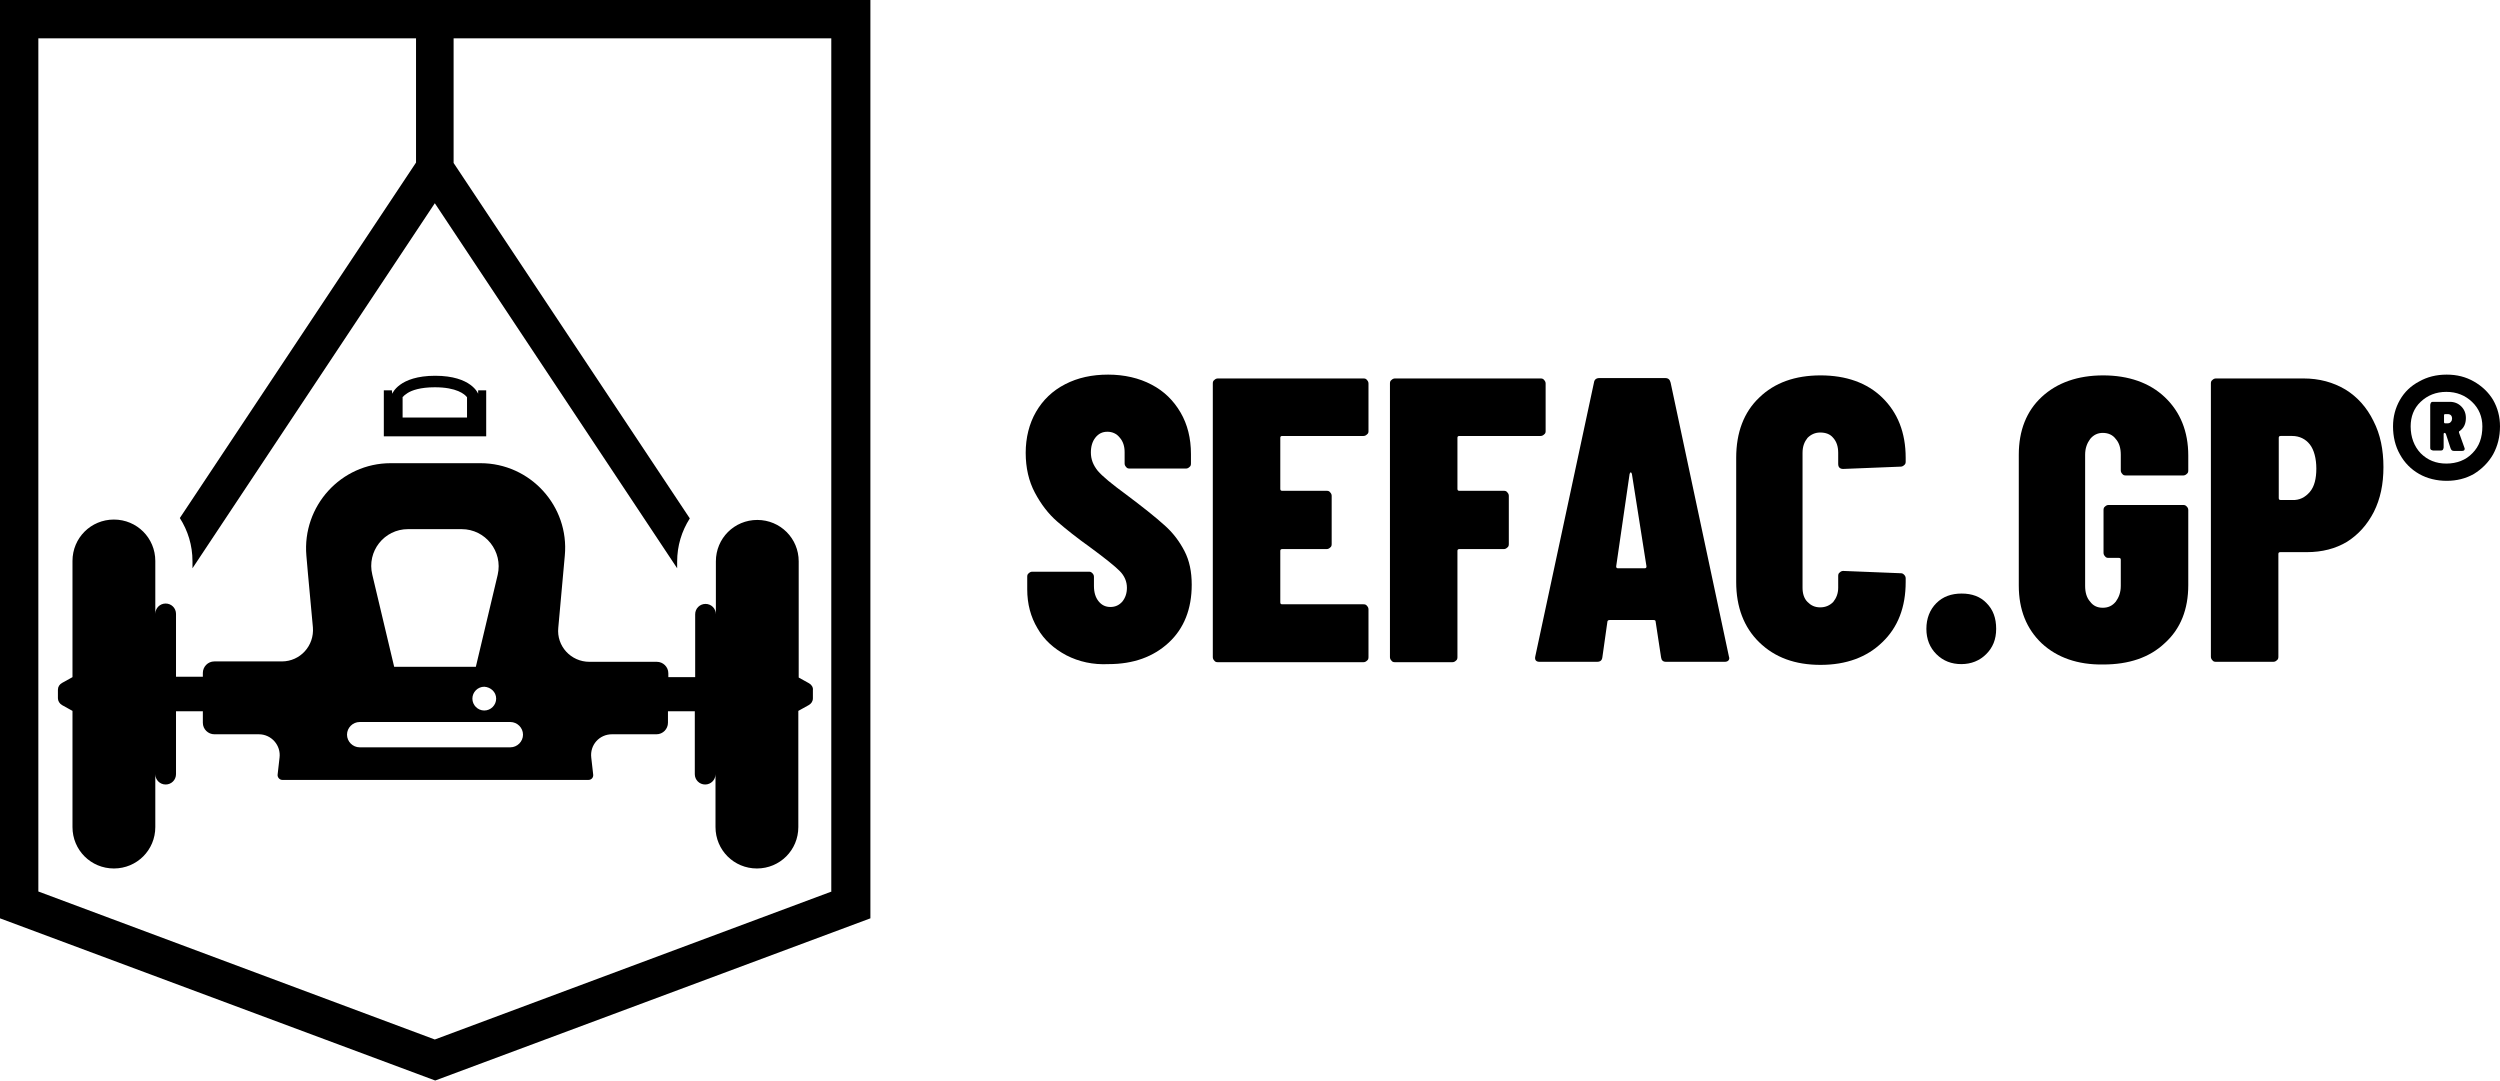
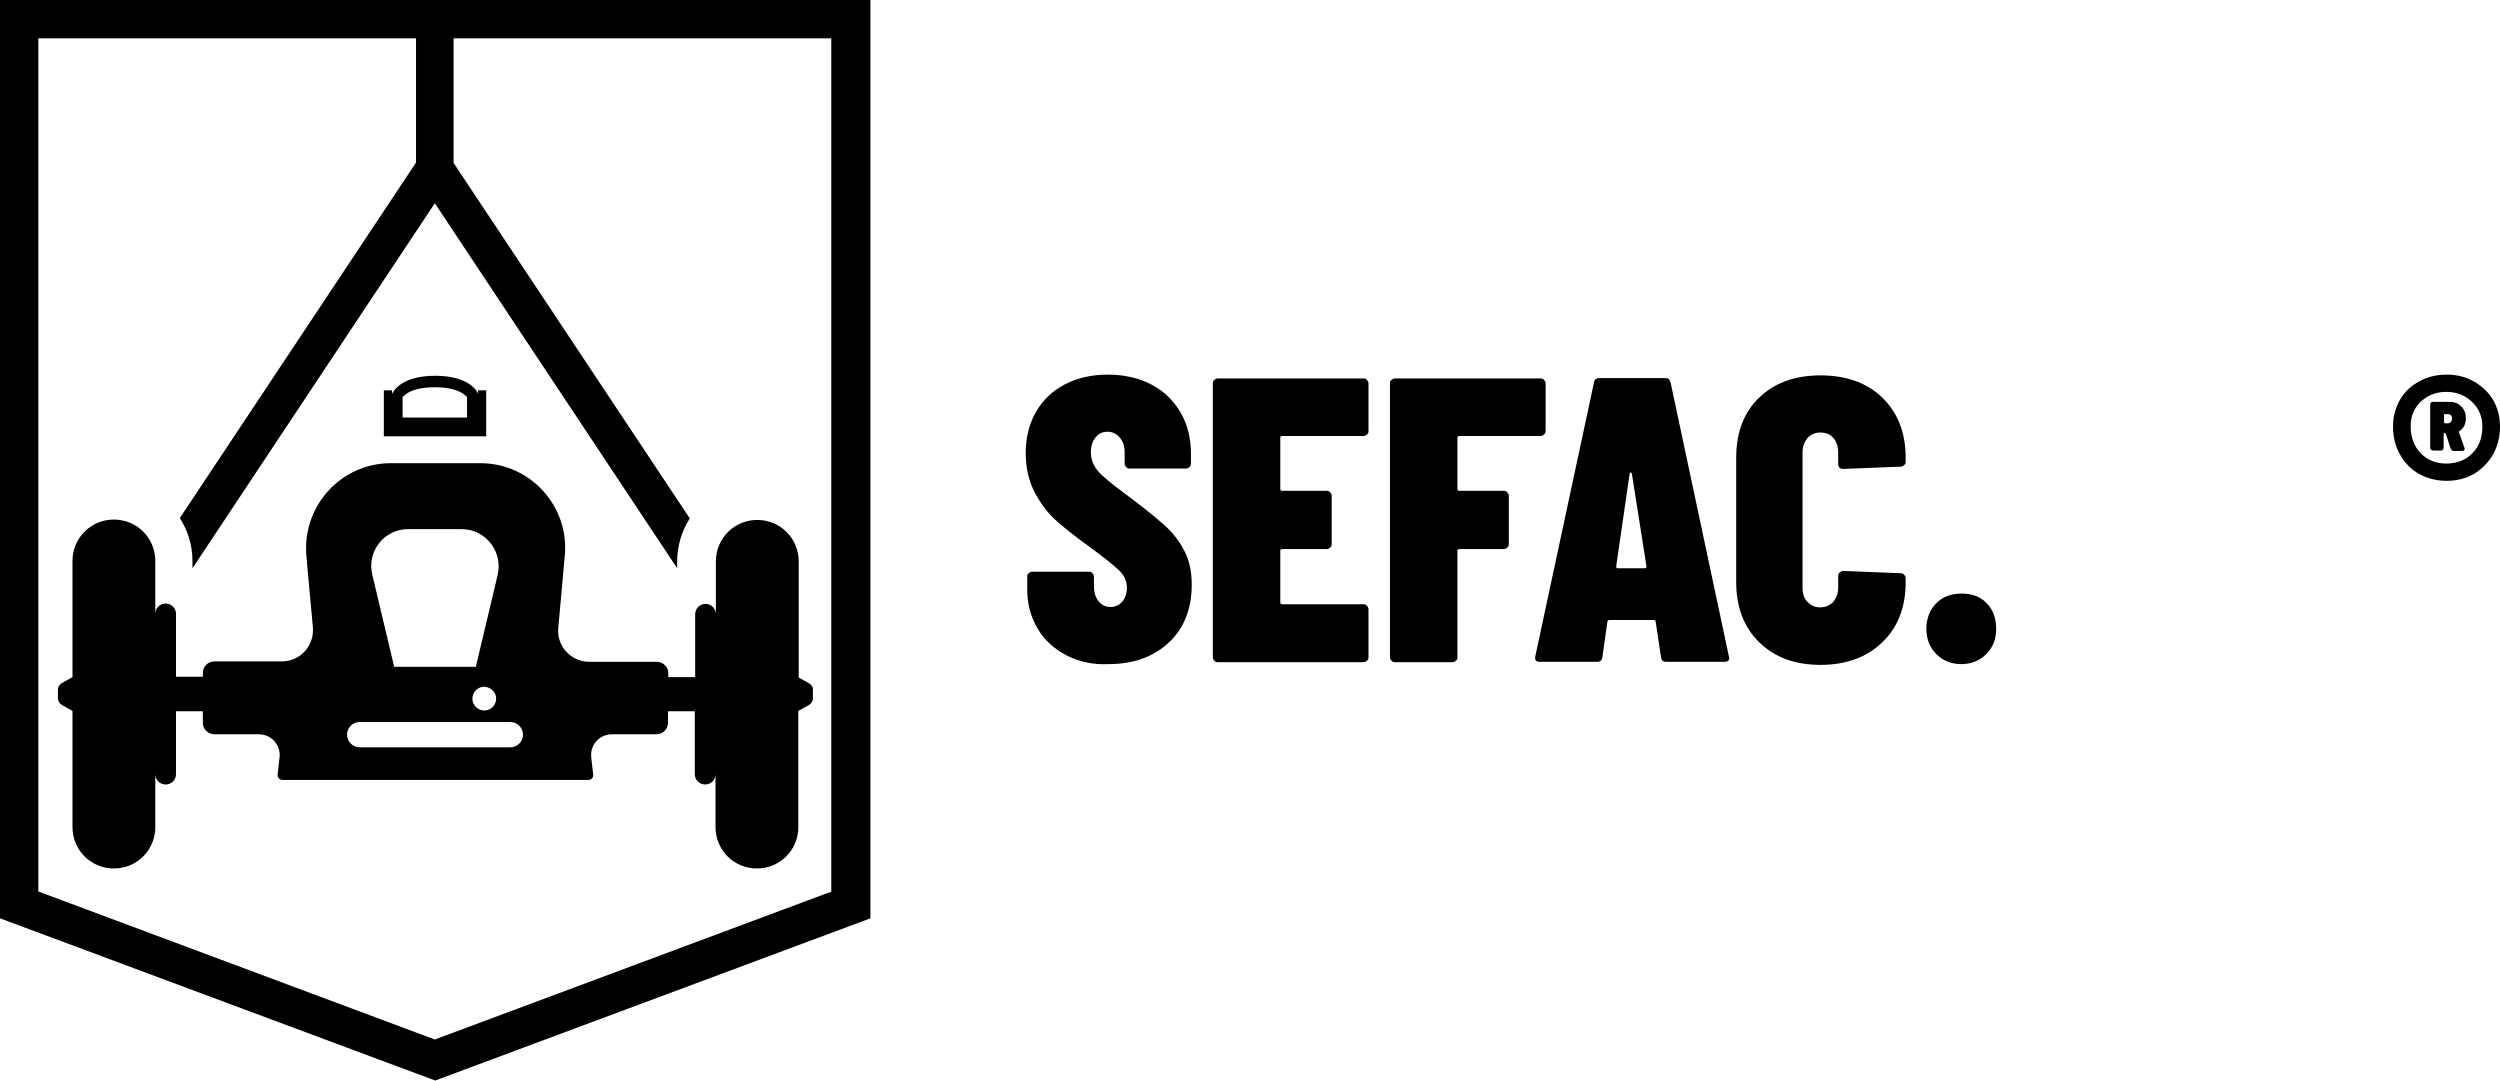
<svg xmlns="http://www.w3.org/2000/svg" id="Laag_2" data-name="Laag 2" viewBox="0 0 652 281.8">
  <defs>
    <style>      .cls-1 {        fill: #000;        stroke-width: 0px;      }    </style>
  </defs>
  <g id="Laag_1-2" data-name="Laag 1">
    <g>
      <g>
        <path class="cls-1" d="M211,178.2l-2.7-1.5v-30.3c0-6-4.8-10.8-10.8-10.8s-10.8,4.8-10.8,10.8v13.8c0-1.5-1.2-2.7-2.7-2.7s-2.7,1.2-2.7,2.7v16.4h-7v-1c0-1.7-1.4-3-3-3h-17.6c-4.8,0-8.6-4.1-8.1-8.9l1.7-18.8c1.2-12.9-9-24.1-22-24.1h-23.4c-13,0-23.1,11.2-22,24.1l.4,4.6,1.3,14.1c.4,4.8-3.3,8.9-8.1,8.9h-17.6c-1.7,0-3,1.4-3,3v1h-7v-16.4c0-1.5-1.2-2.7-2.7-2.7h0c-1.5,0-2.7,1.2-2.7,2.7v-13.8c0-6-4.8-10.8-10.8-10.8h0c-6,0-10.8,4.8-10.8,10.8v30.3l-2.7,1.5c-.7.4-1.1,1-1.1,1.8v2.2c0,.7.4,1.4,1.1,1.8l2.7,1.5v30.3c0,6,4.8,10.8,10.8,10.8h0c6,0,10.8-4.8,10.8-10.8v-13.8c0,1.5,1.2,2.7,2.7,2.7h0c1.5,0,2.7-1.2,2.7-2.7v-16.4h7v3c0,1.7,1.4,3,3,3h11.6c3.3,0,5.8,2.9,5.4,6.1l-.5,4.4c-.1.7.5,1.4,1.2,1.4h79.9c.7,0,1.3-.6,1.2-1.4l-.5-4.4c-.4-3.3,2.1-6.1,5.4-6.1h11.6c1.7,0,3-1.4,3-3v-3h7v16.4c0,1.5,1.2,2.7,2.7,2.7s2.7-1.2,2.7-2.7v13.8c0,6,4.8,10.8,10.8,10.8s10.8-4.8,10.8-10.8v-30.3l2.7-1.5c.7-.4,1.1-1,1.1-1.8v-2.1c.1-.7-.3-1.4-1-1.8ZM106.4,138h14c6.2,0,10.8,5.8,9.4,11.9l-5.7,24h-21.3l-5.7-24c-1.5-6.1,3.1-11.9,9.3-11.9ZM129.4,182.2c0,1.7-1.4,3.1-3.1,3.1s-3.1-1.4-3.1-3.1,1.4-3.1,3.1-3.1c1.7.1,3.1,1.4,3.1,3.1ZM136.4,191.6c0,1.8-1.5,3.3-3.3,3.3h-39.3c-1.8,0-3.3-1.5-3.3-3.3h0c0-1.8,1.5-3.3,3.3-3.3h39.3c1.8,0,3.3,1.5,3.3,3.3h0Z" />
        <path class="cls-1" d="M0,0v239.5l113.5,42.3,113.5-42.3V0H0ZM216.9,232.5l-103.5,38.6L10,232.5V10h98.5v32.4l-61.6,92.7c2.1,3.3,3.3,7.1,3.3,11.3v1.8l63.2-95.2,63.2,95.2v-1.7c0-4.2,1.2-8,3.3-11.3l-61.6-92.7V10h98.5v222.5h.1Z" />
        <path class="cls-1" d="M102.2,101.8h-2.1v12h26.7v-12h-2.1v.9s-1.7-4.7-11.2-4.7-11.2,4.7-11.2,4.7l-.1-.9ZM105.1,103.5c.2-.3.6-.6,1.2-1,1.1-.7,3.3-1.5,7.1-1.5,5.7,0,7.8,1.8,8.4,2.6v5.3h-16.8v-5.4h.1Z" />
      </g>
      <g>
        <path class="cls-1" d="M278.1,170.9c-3.2-1.7-5.8-4-7.5-7-1.8-3-2.7-6.4-2.7-10.2v-3.3c0-.4.1-.7.4-.9.2-.2.5-.4.9-.4h14.8c.4,0,.6.1.9.4.2.2.4.5.4.9v2.4c0,1.7.4,3,1.2,4,.8,1,1.8,1.5,3.1,1.5s2.3-.5,3.1-1.4c.8-1,1.2-2.2,1.2-3.6,0-1.6-.6-3.1-1.9-4.4-1.3-1.3-3.8-3.3-7.6-6.1-3.5-2.5-6.4-4.8-8.7-6.8-2.3-2-4.2-4.5-5.8-7.5-1.6-3-2.4-6.5-2.4-10.4s.9-7.6,2.7-10.7c1.8-3.1,4.3-5.5,7.6-7.2,3.3-1.7,7-2.5,11.2-2.5s8.1.9,11.3,2.6c3.3,1.7,5.8,4.2,7.6,7.3,1.8,3.1,2.7,6.7,2.7,10.8v2.5c0,.4-.1.7-.4.9-.2.2-.5.4-.9.4h-14.7c-.4,0-.7-.1-.9-.4-.2-.2-.4-.5-.4-.9v-3c0-1.5-.4-2.8-1.3-3.8-.8-1-1.9-1.5-3.2-1.5s-2.3.5-3.1,1.5c-.8,1-1.2,2.3-1.2,3.9,0,1.8.6,3.3,1.8,4.8,1.2,1.4,3.6,3.4,7.3,6.1,4.4,3.3,7.8,6,10,8,2.3,2,4,4.3,5.3,6.8s1.9,5.4,1.9,8.8c0,6.3-2,11.4-6,15.1-4,3.7-9.2,5.6-15.7,5.6-4,.2-7.7-.6-11-2.3Z" />
        <path class="cls-1" d="M356.5,113.3c-.2.2-.5.4-.9.4h-21.2c-.4,0-.5.2-.5.5v13.3c0,.4.2.5.5.5h11.6c.4,0,.7.1.9.4.2.2.4.5.4.9v12.6c0,.4-.1.7-.4.9-.2.2-.5.4-.9.4h-11.6c-.4,0-.5.2-.5.5v13.4c0,.4.2.5.5.5h21.2c.4,0,.7.1.9.4.2.2.4.5.4.9v12.5c0,.4-.1.7-.4.9-.2.2-.5.4-.9.4h-38c-.4,0-.7-.1-.9-.4-.2-.2-.4-.5-.4-.9v-71.4c0-.4.1-.7.4-.9.2-.2.5-.4.9-.4h38c.4,0,.7.1.9.4.2.2.4.5.4.9v12.5c0,.3-.1.6-.4.8Z" />
        <path class="cls-1" d="M402.7,113.3c-.2.2-.5.4-.9.4h-21.2c-.4,0-.5.2-.5.5v13.3c0,.4.2.5.5.5h11.6c.4,0,.7.1.9.4.2.2.4.5.4.9v12.6c0,.4-.1.7-.4.9-.2.2-.5.4-.9.4h-11.6c-.4,0-.5.2-.5.5v27.7c0,.4-.1.7-.4.9-.2.2-.5.4-.9.4h-15c-.4,0-.7-.1-.9-.4-.2-.2-.4-.5-.4-.9v-71.4c0-.4.1-.7.4-.9.2-.2.5-.4.9-.4h38c.4,0,.7.1.9.4.2.2.4.5.4.9v12.5c0,.3-.1.6-.4.8Z" />
        <path class="cls-1" d="M433.2,171.4l-1.4-9.2c0-.4-.2-.5-.6-.5h-11.4c-.4,0-.6.2-.6.5l-1.3,9.2c-.1.8-.5,1.2-1.4,1.2h-15c-.9,0-1.3-.5-1.1-1.4l15.3-71.4c.1-.8.6-1.2,1.4-1.2h17.2c.8,0,1.2.4,1.4,1.2l15.2,71.4.1.4c0,.6-.4,1-1.2,1h-15.3c-.8,0-1.2-.4-1.3-1.2ZM421.9,148.2h7.1c.3,0,.4-.2.4-.5l-3.8-24.1c-.1-.3-.2-.4-.3-.4s-.2.1-.3.4l-3.5,24.1c0,.3.1.5.4.5Z" />
        <path class="cls-1" d="M458.8,167.5c-4-3.9-6-9.2-6-15.7v-32.4c0-6.6,2-11.9,6-15.7,4-3.9,9.4-5.8,16-5.8s12.1,1.9,16.1,5.8c4,3.9,6.1,9.1,6.1,15.7v1c0,.4-.1.7-.4.9-.2.2-.5.4-.9.4l-15,.6c-.8,0-1.3-.4-1.3-1.3v-2.9c0-1.6-.4-2.9-1.3-3.9-.8-1-2-1.4-3.4-1.4-1.3,0-2.4.5-3.3,1.4-.8,1-1.3,2.2-1.3,3.9v35.2c0,1.5.4,2.8,1.3,3.7s1.9,1.4,3.3,1.4,2.5-.5,3.4-1.4c.8-1,1.3-2.2,1.3-3.7v-3.1c0-.4.1-.7.4-.9.2-.2.5-.4.9-.4l15,.6c.4,0,.6.1.9.4.2.2.4.5.4.9v1c0,6.5-2,11.8-6.1,15.7-4,3.9-9.4,5.9-16.1,5.9-6.6,0-11.9-1.9-16-5.9Z" />
        <path class="cls-1" d="M505,170.6c-1.7-1.7-2.6-3.9-2.6-6.6s.9-5,2.6-6.7c1.7-1.7,3.9-2.5,6.6-2.5s4.9.8,6.5,2.5c1.7,1.7,2.5,3.9,2.5,6.7s-.9,4.9-2.6,6.6c-1.7,1.7-3.9,2.6-6.5,2.6-2.5,0-4.7-.8-6.5-2.6Z" />
-         <path class="cls-1" d="M532.5,167.8c-4-3.8-6-8.8-6-15.1v-34.1c0-6.3,2-11.4,6-15.1,4-3.7,9.4-5.6,16-5.6s12.1,1.9,16.1,5.7,6.1,8.9,6.1,15.2v3.9c0,.4-.1.7-.4.9-.2.2-.5.4-.9.4h-15c-.4,0-.7-.1-.9-.4-.2-.2-.4-.5-.4-.9v-4.1c0-1.7-.4-3.1-1.3-4.1-.8-1.1-2-1.6-3.4-1.6-1.3,0-2.4.5-3.3,1.6-.8,1.1-1.3,2.4-1.3,4.1v34.2c0,1.7.4,3.1,1.3,4.1.8,1.1,1.9,1.6,3.3,1.6s2.5-.5,3.4-1.6c.8-1.1,1.3-2.4,1.3-4.1v-6.8c0-.4-.2-.5-.5-.5h-2.7c-.4,0-.7-.1-.9-.4-.2-.2-.4-.5-.4-.9v-11.2c0-.4.1-.7.4-.9.2-.2.5-.4.9-.4h19.5c.4,0,.6.1.9.4.2.2.4.5.4.9v19.6c0,6.3-2,11.4-6.1,15.1-4,3.8-9.4,5.6-16.1,5.6-6.6.1-12-1.8-16-5.5Z" />
-         <path class="cls-1" d="M611.7,101.6c3.1,1.9,5.6,4.7,7.3,8.2,1.8,3.5,2.6,7.5,2.6,12s-.8,8.3-2.5,11.7c-1.7,3.3-4,5.9-7,7.8-3,1.8-6.5,2.7-10.5,2.7h-6.9c-.4,0-.5.2-.5.5v26.8c0,.4-.1.7-.4.9-.2.2-.5.4-.9.4h-15c-.4,0-.7-.1-.9-.4-.2-.2-.4-.5-.4-.9v-71.3c0-.4.1-.7.4-.9.2-.2.5-.4.9-.4h22.8c4.2,0,7.8,1,11,2.9ZM602.4,128.3c1.2-1.4,1.7-3.5,1.7-6.1s-.6-4.9-1.7-6.3-2.7-2.2-4.6-2.2h-3c-.4,0-.5.2-.5.5v15.7c0,.4.2.5.5.5h3c1.9.1,3.4-.7,4.6-2.1Z" />
        <path class="cls-1" d="M645.2,99.5c2.1,1.2,3.8,2.8,5,4.8,1.2,2.1,1.8,4.4,1.8,6.9,0,2.7-.6,5.1-1.8,7.3-1.2,2.1-2.9,3.8-5,5.1-2.1,1.2-4.5,1.8-7.1,1.8s-5.1-.6-7.2-1.8c-2.1-1.2-3.8-2.9-5-5.1-1.2-2.1-1.8-4.6-1.8-7.3,0-2.5.6-4.8,1.8-6.9,1.2-2.1,2.9-3.7,5-4.8,2.1-1.2,4.5-1.8,7.2-1.8s5,.6,7.1,1.8ZM644.8,118.2c1.8-1.8,2.6-4.1,2.6-7,0-2.5-.9-4.7-2.7-6.4s-4-2.6-6.7-2.6-4.9.9-6.7,2.6c-1.8,1.7-2.6,3.9-2.6,6.4,0,2.8.9,5.2,2.6,7,1.8,1.8,4,2.7,6.7,2.7s5.1-.9,6.8-2.7ZM641.5,112.4c-.1,0-.2.1-.2.2v.2l1.4,3.9c0,.1.1.2.1.3,0,.4-.2.6-.7.6h-2.1c-.5,0-.7-.2-.9-.7l-1.2-3.7c-.1-.2-.2-.3-.3-.3-.2,0-.3.1-.3.3v3.5c0,.2-.1.4-.2.6-.2.2-.4.2-.6.2h-1.9c-.2,0-.4-.1-.6-.2-.2-.2-.2-.3-.2-.6v-11.1c0-.2.1-.4.2-.6.2-.2.3-.2.6-.2h4.3c1.2,0,2.2.4,3,1.2s1.2,1.8,1.2,3c0,1.5-.5,2.6-1.6,3.4ZM637.7,108c-.2,0-.3.1-.3.3v1.8c0,.2.1.3.3.3h.7c.3,0,.6-.1.8-.4.2-.2.3-.5.3-.8,0-.4-.1-.7-.3-.9s-.5-.3-.8-.3h-.7Z" />
      </g>
    </g>
  </g>
</svg>